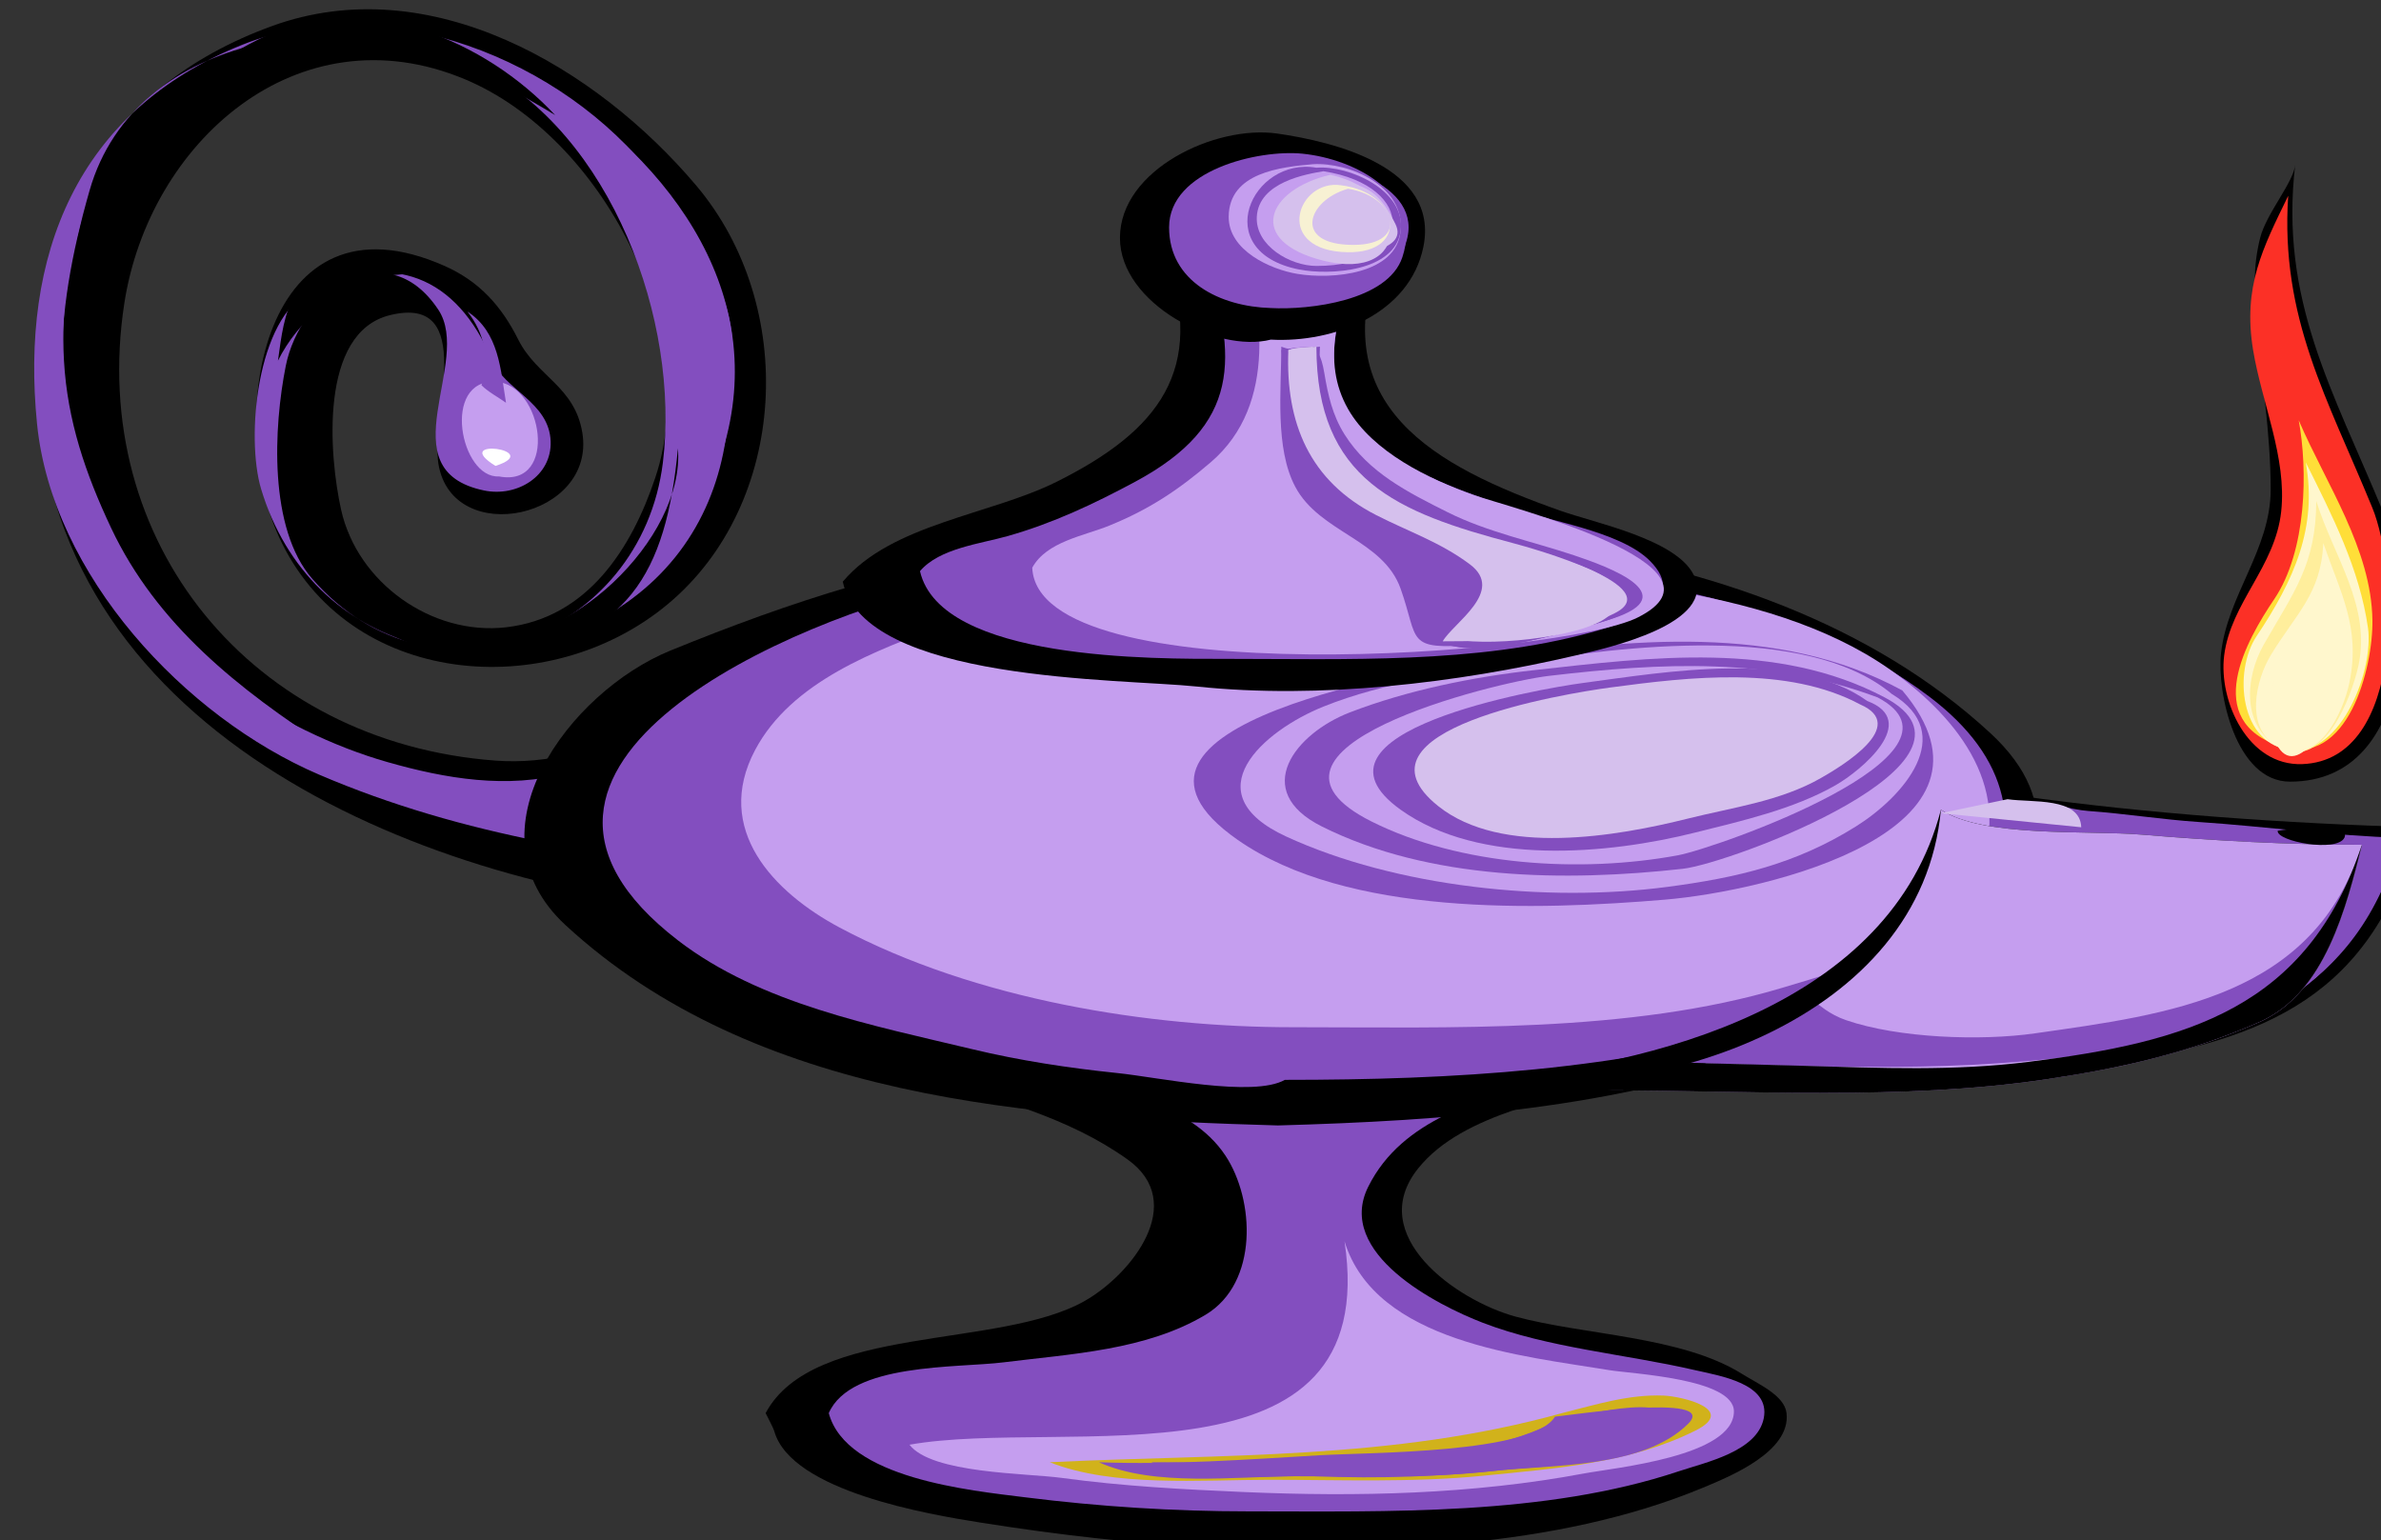
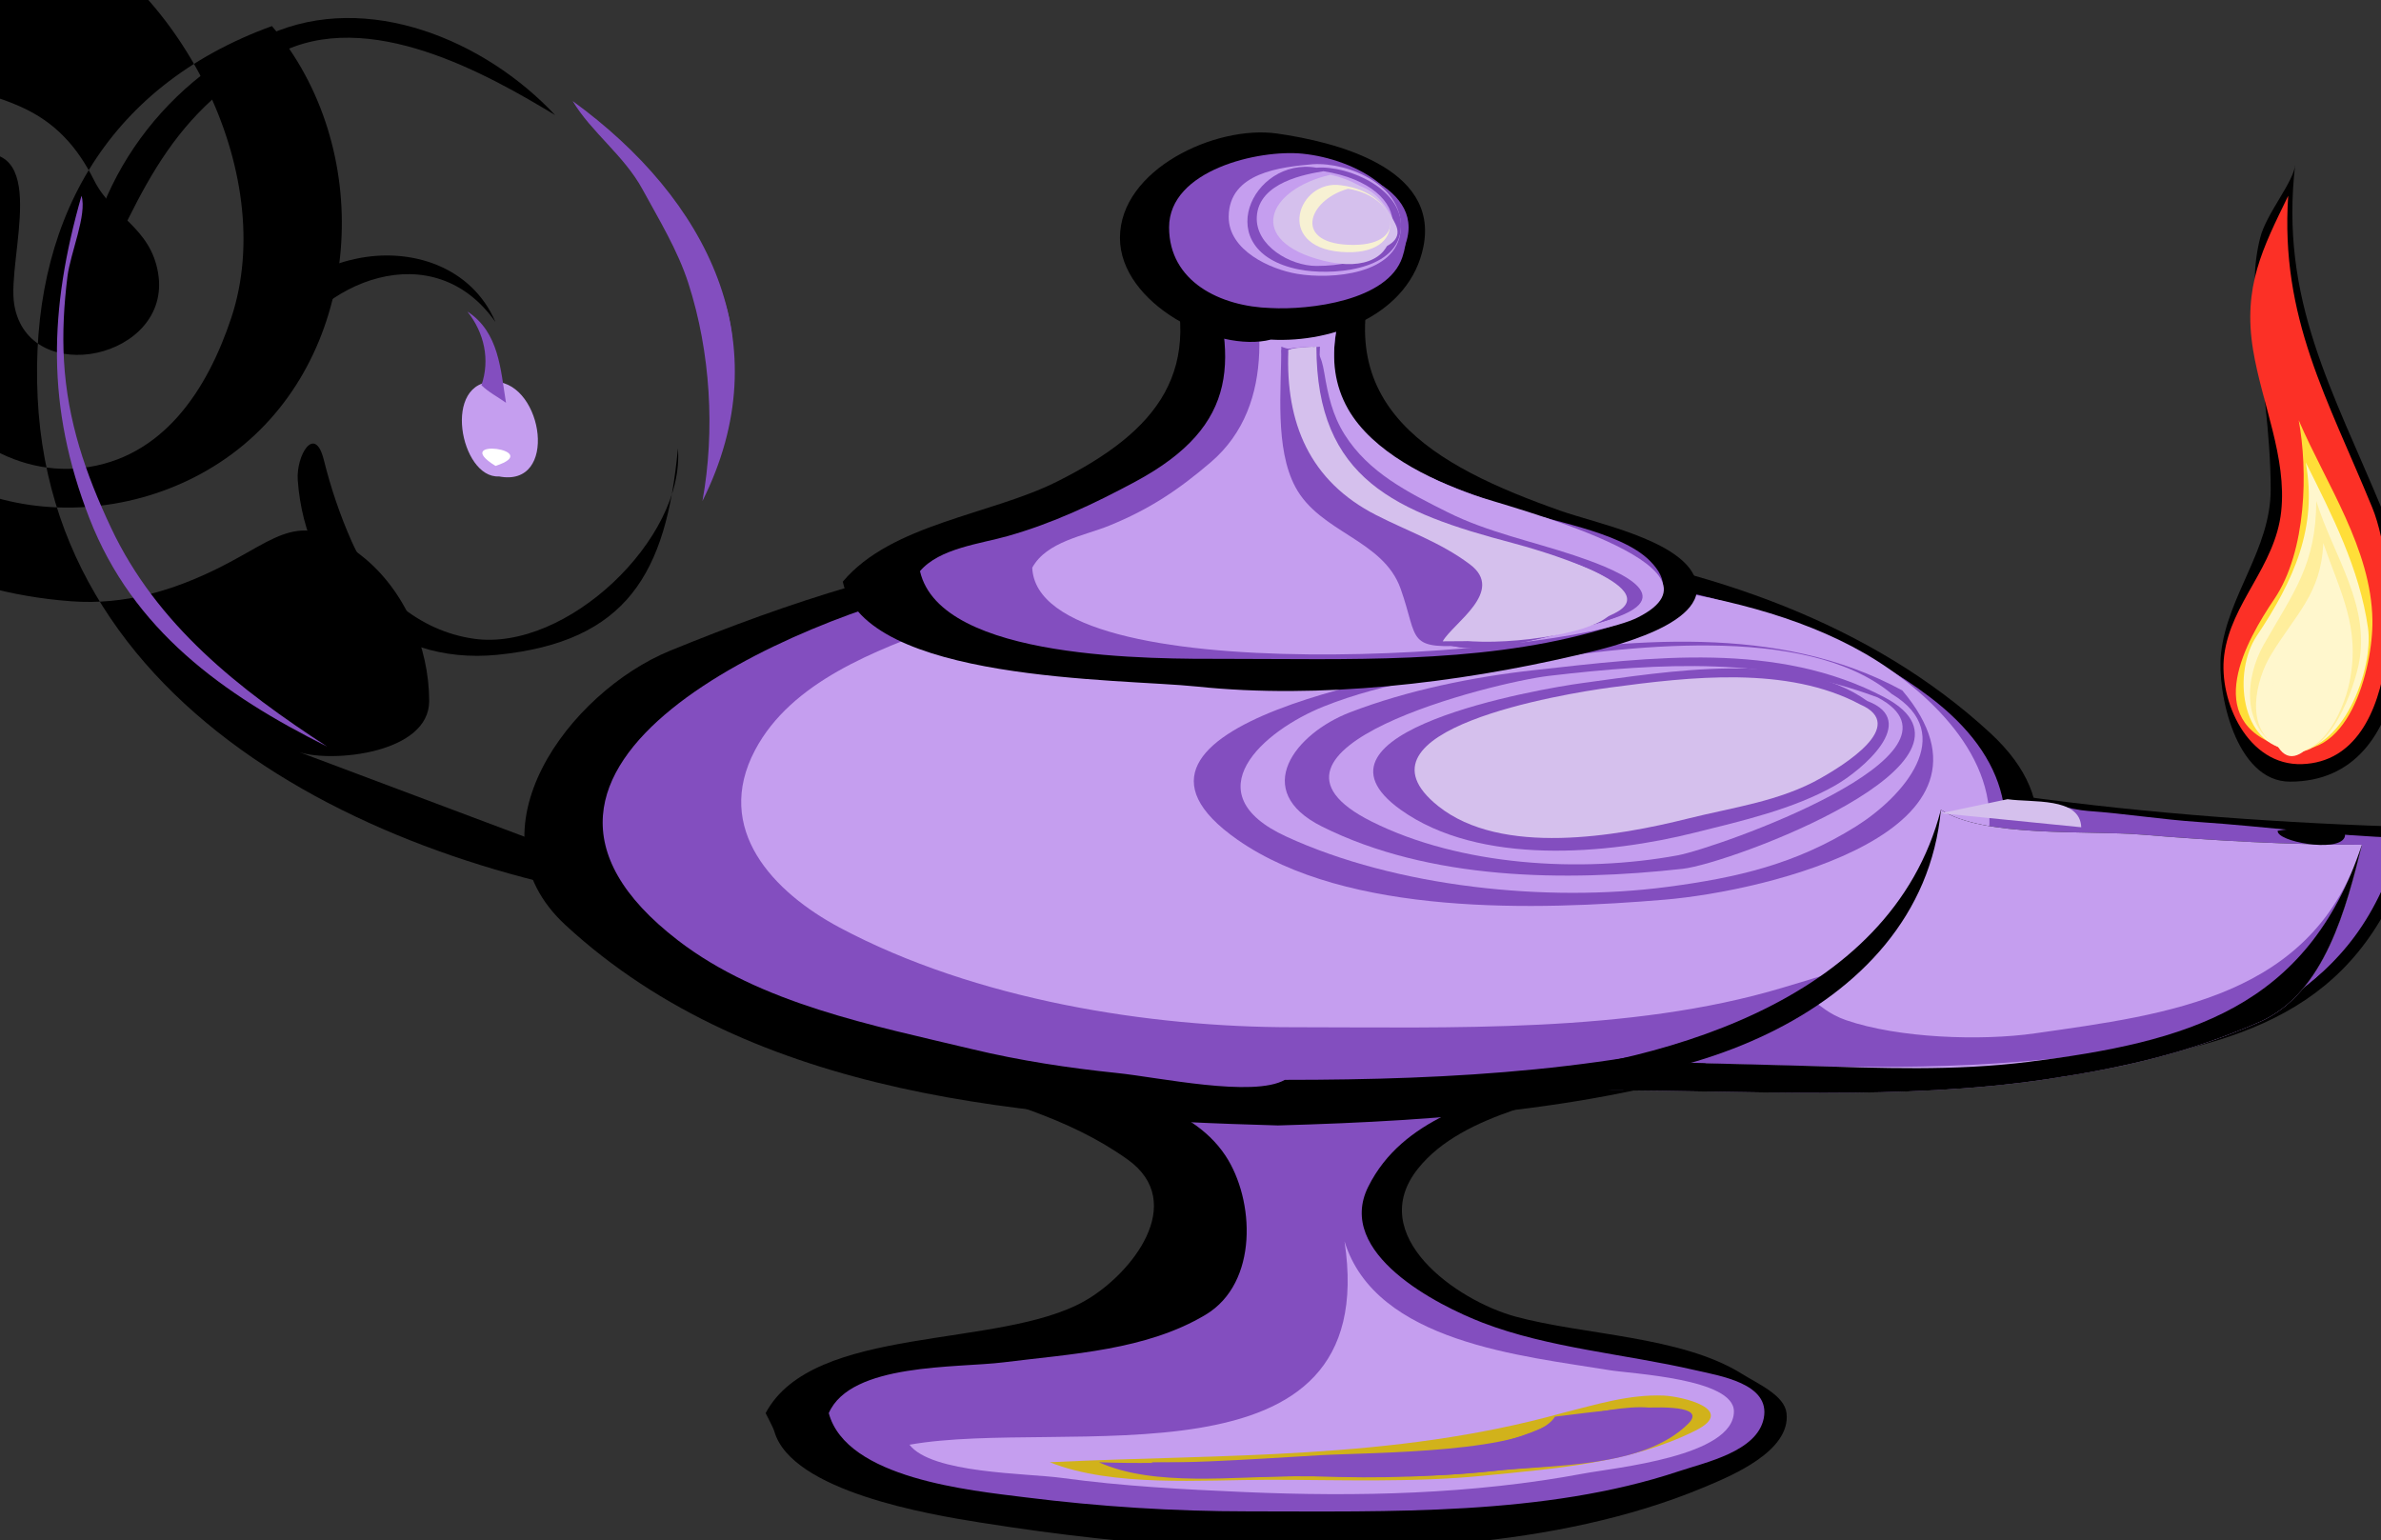
<svg xmlns="http://www.w3.org/2000/svg" width="257.226" height="166.406">
  <rect width="100%" height="100%" fill="#333333" stroke="none" />
  <title>lamp Aladdin wishes</title>
  <g>
    <title>Layer 1</title>
-     <path fill="black" d="m78.164,98.47c-31.642,-2.44 -72.336,-18.755 -74.098,-55.526c-0.89,-18.593 7.176,-33.533 25.312,-40.128c17.09,-6.215 35.079,4.505 45.824,17.212c11.055,13.074 9.923,34.423 -3.061,45.243c-12.919,10.766 -34.613,8.985 -42.02,-7.308c-5.903,-12.985 -1.631,-37.91 17.911,-29.232c3.748,1.665 6.142,4.326 7.958,7.959c1.984,3.97 6.081,5.047 6.915,10.023c1.55,9.247 -14.019,12.583 -15.541,3.411c-0.84,-5.059 4.256,-18.37 -5.207,-16.086c-7.744,1.869 -6.591,15.251 -5.306,21.034c1.751,7.876 9.791,13.617 17.812,12.698c8.803,-1.009 13.579,-8.512 16.14,-16.203c5.245,-15.755 -5.768,-36.832 -20.602,-43.015c-18.11,-7.549 -34.105,6.903 -36.771,24.216c-3.978,25.827 13.827,47.459 40.099,49.403c5.709,0.422 10.971,-1.128 16.011,-3.648c6.439,-3.22 8.711,-6.436 15.291,-1.313c4.726,3.679 7.358,9.956 7.358,15.74c-0.001,5.649 -10.461,6.687 -14.025,5.52" id="path5" />
-     <path d="m83.363,94.3c-16.8,-1.529 -33.263,-3.915 -48.89,-10.612c-14.535,-6.23 -28.837,-21.575 -30.471,-37.887c-1.818,-18.149 4.234,-33.783 22.132,-40.947c15.44,-6.181 34.766,1.608 44.499,14.262c10.226,13.294 12.24,34.764 -2.43,45.621c-14.703,10.881 -34.697,5.766 -39.996,-11.915c-1.664,-5.552 -0.479,-18.445 5.339,-21.354c8.741,-4.37 15.806,-1.667 19.588,7.411c1.365,3.276 6.195,4.536 6.353,8.802c0.138,3.735 -3.609,6.055 -7.2,5.307c-10.565,-2.199 -1.182,-13.906 -4.942,-19.54c-5.671,-8.498 -14.912,-1.759 -16.473,6.084c-1.31,6.577 -1.891,17.568 2.879,23.025c13.056,14.935 35.555,6.256 37.864,-12.603c1.862,-15.208 -5.506,-35.537 -19.948,-42.758c-13.481,-6.741 -37.02,-3.99 -41.987,13.37c-3.912,13.67 -4.692,25.763 1.815,38.771c5.538,11.07 18.736,19.675 30.351,22.992c6.265,1.789 12.97,2.94 19.428,1.18c5.596,-1.525 11.985,-7.486 17.162,-7.78c5.638,-0.32 12.411,5.305 15.54,9.475c6.126,8.16 -5.013,8.893 -10.613,9.096" id="path7" fill="#834ebf" />
+     <path fill="black" d="m78.164,98.47c-31.642,-2.44 -72.336,-18.755 -74.098,-55.526c-0.89,-18.593 7.176,-33.533 25.312,-40.128c11.055,13.074 9.923,34.423 -3.061,45.243c-12.919,10.766 -34.613,8.985 -42.02,-7.308c-5.903,-12.985 -1.631,-37.91 17.911,-29.232c3.748,1.665 6.142,4.326 7.958,7.959c1.984,3.97 6.081,5.047 6.915,10.023c1.55,9.247 -14.019,12.583 -15.541,3.411c-0.84,-5.059 4.256,-18.37 -5.207,-16.086c-7.744,1.869 -6.591,15.251 -5.306,21.034c1.751,7.876 9.791,13.617 17.812,12.698c8.803,-1.009 13.579,-8.512 16.14,-16.203c5.245,-15.755 -5.768,-36.832 -20.602,-43.015c-18.11,-7.549 -34.105,6.903 -36.771,24.216c-3.978,25.827 13.827,47.459 40.099,49.403c5.709,0.422 10.971,-1.128 16.011,-3.648c6.439,-3.22 8.711,-6.436 15.291,-1.313c4.726,3.679 7.358,9.956 7.358,15.74c-0.001,5.649 -10.461,6.687 -14.025,5.52" id="path5" />
    <path d="m82.713,152.667c5.134,-9.642 25.278,-6.879 34.488,-12.129c5.041,-2.873 11.161,-10.601 4.619,-15.272c-6.563,-4.687 -13.851,-6.277 -21.297,-8.984c25.016,0 50.032,0 75.048,0c-6.94,2.523 -17.46,3.81 -22.379,9.967c-5.781,7.235 4.188,14.261 10.52,15.985c7.413,2.019 17.915,2.094 24.459,6.181c1.8,1.124 4.611,2.329 4.833,4.253c0.48,4.158 -6.083,6.829 -9.011,8.049c-15.902,6.625 -35.728,7.163 -52.685,6.451c-8.627,-0.361 -16.929,-1.339 -25.455,-2.689c-5.452,-0.864 -20.347,-3.358 -22.201,-9.845c-0.127,-0.446 -0.899,-1.855 -0.939,-1.967" id="path9" />
    <path d="m89.535,152.667c2.377,-5.453 13.857,-4.857 18.892,-5.488c7.325,-0.918 15.414,-1.301 21.826,-5.147c5.718,-3.432 5.308,-12.416 2.125,-17.2c-3.921,-5.895 -12.588,-7.132 -18.966,-8.55c17.94,0 35.88,0 53.82,0c-7.28,2.647 -15.687,4.459 -19.414,11.919c-3.604,7.21 7.492,12.826 12.372,14.704c7.085,2.726 15.414,3.385 22.826,5.096c2.764,0.638 8.287,1.453 7.525,5.235c-0.723,3.584 -6.263,4.74 -9.193,5.718c-14.453,4.822 -31.407,4.326 -46.437,4.326c-8.12,0 -16.096,-0.507 -24.153,-1.517c-5.912,-0.741 -19.328,-2.024 -21.223,-9.096" id="path11" fill="#834ebf" />
    <path fill="black" d="m138.047,121.588c18.279,-0.521 36.316,-1.806 53.659,-8.053c11.417,-4.112 39.938,-18.998 23.295,-34.354c-25.617,-23.636 -69.981,-24.22 -102.726,-20.131c-14.022,1.751 -26.873,5.93 -39.892,11.253c-10.829,4.429 -22.232,19.545 -11.292,29.639c20.402,18.821 50.46,20.891 76.956,21.646" id="path13" />
    <path d="m247.961,17.74c-1.728,14.655 4.072,24.435 9.474,37.521c3.541,8.58 3.873,29.185 -10.042,29.185c-5.883,0 -7.915,-9.702 -7.45,-13.869c0.7,-6.27 5.364,-11.231 5.364,-17.684c0,-6.111 -1.007,-12.024 -1.514,-18.098c-0.268,-3.199 -0.419,-5.936 0.377,-9.096c0.672,-2.668 3.679,-6.085 3.791,-7.959" id="path15" />
    <path d="m247.201,21.15c-0.875,13.2 4.263,21.921 9.099,33.734c2.748,6.712 3.704,27.252 -7.581,27.667c-5.901,0.216 -9.044,-6.846 -8.438,-11.721c0.71,-5.708 5.513,-9.581 6.162,-15.568c0.629,-5.803 -2.099,-11.756 -3.033,-17.433c-1.127,-6.847 1.015,-10.972 3.791,-16.679" id="path17" fill="#FC3026" />
    <path d="m138.806,116.662c18.225,0 36.146,-1.008 53.734,-6.134c6.668,-1.943 17.471,-5.359 21.207,-11.774c5.325,-9.141 3.161,-17.03 -5.205,-23.404c-13.948,-10.627 -33.351,-13.303 -50.341,-14.894c-18.644,-1.746 -37.169,-1.223 -55.485,2.702c-16.459,3.526 -54.124,19.472 -29.465,38.442c8.923,6.863 21.077,9.179 31.762,11.743c5.136,1.233 10.427,2.04 15.679,2.582c4.468,0.462 14.702,2.669 18.114,0.737" id="path19" fill="#834ebf" />
    <path d="m139.564,110.976c17.042,0 36.494,0.687 53.006,-4.267c7.04,-2.112 18.15,-5.131 21.279,-12.789c3.758,-9.198 -2.961,-16.947 -9.869,-21.729c-13.209,-9.142 -34.451,-10.107 -49.936,-10.107c-17.051,0 -35.762,-0.542 -52.025,5.453c-7.376,2.719 -16.516,6.071 -20.447,13.498c-4.531,8.562 1.994,15.365 9.141,19.176c14.727,7.851 33.571,10.765 48.851,10.765" id="path21" fill="#c59eef" />
    <path d="m205.511,74.591c-13.452,-7.312 -29.608,-5.518 -44.209,-3.429c-7.68,1.098 -45.398,7.115 -27.62,19.552c11.871,8.304 32.387,7.632 46.141,6.484c11.11,-0.927 38.484,-7.465 25.688,-22.607" id="path23" fill="#834ebf" />
    <path d="m204.374,74.971c-9.316,-7.768 -29.382,-5.076 -40.357,-3.343c-6.984,1.103 -14.401,2.053 -20.999,4.691c-6.593,2.635 -14.2,9.381 -4.08,14.049c11.875,5.478 28.183,7.161 41.178,5.449c7.552,-0.995 13.859,-2.455 20.373,-6.525c5.103,-3.189 11.087,-9.987 3.885,-14.321" id="path25" fill="#c59eef" />
    <path d="m203.615,75.35c-11.615,-6.14 -25.285,-4.347 -37.868,-2.952c-6.623,0.734 -13.684,2.168 -19.902,4.559c-5.94,2.284 -10.771,8.468 -3.038,12.333c11.637,5.817 26.297,5.98 38.981,4.571c5.155,-0.572 34.801,-11.633 21.827,-18.511" id="path27" fill="#834ebf" />
    <path d="m202.856,75.35c-11.615,-4.363 -23.258,-3.774 -35.528,-2.331c-6.049,0.712 -34.783,7.909 -19.143,15.739c9.575,4.794 22.613,5.577 33.07,3.647c4.105,-0.757 33.129,-10.948 21.601,-17.055" id="path29" fill="#c59eef" />
    <path d="m201.721,75.729c-7.789,-5.594 -21.856,-3.126 -30.659,-1.951c-4.908,0.655 -31.476,5.305 -19.749,13.699c8.512,6.093 22.352,4.841 31.808,2.471c5.037,-1.262 10.658,-2.524 15.191,-5.123c2.781,-1.595 9.162,-6.922 3.409,-9.096" id="path31" fill="#834ebf" />
    <path d="m200.962,76.106c-7.881,-4.214 -18.402,-2.979 -26.952,-1.838c-4.987,0.666 -28.938,4.582 -18.64,12.816c6.832,5.463 19.333,3.266 26.993,1.348c4.858,-1.216 9.953,-1.863 14.36,-4.379c2.332,-1.331 9.499,-5.658 4.239,-7.947" id="path33" fill="#d5c0ed" />
    <path d="m200.206,76.106c-8.831,-1.633 -16.047,-2.43 -25.178,-1.024c-4.464,0.688 -24.998,4.082 -16.513,11.637c5.407,4.814 17.35,1.836 23.688,0.568c2.794,-0.558 25.349,-7.421 18.003,-11.181" id="path35" fill="#d5c0ed" />
    <path d="m175.189,87.1c7.903,-1.396 18.408,-1.748 24.447,-7.771c4.303,-4.292 -15.185,-4.615 -17.352,-4.417c-5.489,0.5 -20.249,0.867 -23.015,8.019c-2.766,7.152 13.594,5.055 15.92,4.169" id="path37" fill="#d5c0ed" />
    <path d="m91.048,62.842c5.252,-6.252 15.911,-7.199 23.122,-10.802c10.96,-5.475 16.229,-12.064 11.749,-24.446c7.707,0 15.415,0 23.122,0c-5.922,16.265 5.795,22.733 19.568,27.595c3.717,1.313 12.43,3.068 14.352,6.895c2.652,5.281 -9.351,7.937 -12.696,8.717c-12.887,3.003 -27.724,4.76 -40.955,3.369c-8.228,-0.865 -35.945,-0.453 -38.262,-11.328" id="path39" />
    <path d="m99.388,61.705c2.098,-2.478 6.538,-2.955 9.475,-3.79c4.899,-1.393 9.302,-3.465 13.806,-5.888c11.341,-6.101 11.12,-13.329 7.42,-24.433c5.558,0.126 11.116,0.252 16.674,0.379c-2.282,5.714 -4.619,12.897 0,18.192c3.907,4.479 10.643,6.676 16.037,8.58c4.259,1.503 12.192,2.606 15.422,5.823c4.356,4.34 -2.234,6.639 -6.338,7.758c-12.505,3.411 -26.495,2.854 -39.369,2.854c-7.758,0 -30.898,0.237 -33.127,-9.475" id="path41" fill="#834ebf" />
    <path d="m111.517,61.326c1.573,-2.833 5.55,-3.411 8.339,-4.548c4.315,-1.76 7.434,-3.829 10.955,-6.847c7.288,-6.247 5.627,-16.954 3.068,-24.991c4.294,1.011 8.589,2.022 12.884,3.033c-2.09,5.232 -4.115,10.982 -1.121,16.228c2.628,4.604 8.734,7.571 13.607,9.291c3.446,1.217 28.883,7.624 17.666,13.225c-8.25,4.12 -64.833,8.289 -65.398,-5.391" id="path43" fill="#c59eef" />
    <path d="m137.289,36.69c6.812,0.376 15.024,-2.768 16.486,-10.043c1.729,-8.603 -9.692,-11.345 -15.799,-12.22c-6.646,-0.952 -16.985,3.879 -16.985,11.272c0.001,7.122 10.473,12.478 16.298,10.991" id="path45" />
    <path d="m137.289,33.28c4.159,0.224 12.646,-0.779 14.213,-5.496c2.253,-6.787 -5.088,-10.609 -10.801,-11.181c-4.702,-0.47 -14.401,1.755 -14.401,7.958c0,5.856 5.521,8.559 10.989,8.719" id="path47" fill="#834ebf" />
    <path d="m139.564,31.384c4.483,0 10.637,-0.107 12.316,-5.117c2.179,-6.496 -8.333,-9.215 -12.697,-8.907c-12.391,0.873 -8.546,16.576 0.381,14.024" id="path49" fill="#834ebf" />
    <path d="m138.425,37.448c0,4.603 -0.719,10.978 1.517,15.161c2.646,4.953 9.481,5.667 11.371,10.991c2.014,5.675 0.461,6.624 7.958,6.064c5.199,-0.388 10.103,-1.219 14.994,-2.849c7.705,-2.568 -0.509,-5.585 -4.213,-6.822c-4.506,-1.504 -9.378,-2.513 -13.644,-4.647c-4.273,-2.137 -8.561,-4.281 -11.158,-8.421c-1.303,-2.076 -1.778,-4.235 -2.178,-6.611c-0.708,-4.219 -1.783,-1.707 -4.647,-2.866" id="path51" fill="#834ebf" />
    <path d="m138.425,37.828c0.676,4.643 0.113,9.321 2.274,13.644c2.555,5.11 8.549,5.893 12.297,9.643c3.986,3.99 -2.63,7.151 3.243,8.549c4.732,1.126 12.185,-1.152 16.748,-2.456c12.25,-3.5 -11.344,-9.445 -14.854,-10.809c-8.625,-3.352 -16.097,-8.527 -15.538,-18.951c-1.385,0.164 -2.78,0.291 -4.17,0.38" id="path53" fill="#834ebf" />
    <path d="m138.806,37.828c0.635,4.317 -0.045,8.933 2.272,12.886c2.864,4.887 8.799,6.068 13.195,9.208c5.352,3.822 -1.459,8.186 2.347,9.742c3.165,1.294 11.858,-1.168 15.09,-2.091c13.855,-3.958 -10.305,-9.245 -14.334,-10.794c-8.96,-3.445 -15.724,-8.904 -15.161,-19.33c-1.024,0.113 -2.463,-0.007 -3.409,0.379" id="path55" fill="#834ebf" />
    <path d="m139.184,37.828c-0.321,7.898 2.318,14.151 9.476,17.813c3.483,1.782 6.938,2.929 10.138,5.33c3.867,2.903 -1.829,6.345 -2.936,8.314c6.119,0 12.974,-0.233 18.571,-3.032c5.796,-2.898 -8.795,-7 -10.991,-7.579c-12.56,-3.312 -21.227,-6.854 -21.227,-21.226c-0.939,0.118 -2.167,0.017 -3.031,0.38" id="path57" fill="#d5c0ed" />
    <path d="m139.184,37.828c0.883,8.214 3.047,14.781 11.582,17.63c2.984,0.996 9.333,2.666 11.158,5.488c2.604,4.028 -2.295,6.041 -5.304,7.959c3.209,1.079 14.23,0.043 17.056,-2.274c5.332,-4.375 -7.116,-6.742 -10.684,-7.761c-12.206,-3.487 -22.152,-6.585 -21.155,-21.422c-0.803,0.172 -1.916,0.078 -2.653,0.38" id="path59" fill="#d5c0ed" />
    <path d="m141.837,17.74c3.965,-0.23 9.925,2.372 9.476,7.201c-0.437,4.693 -7.41,5.273 -11.159,4.647c-2.931,-0.49 -7.429,-2.528 -7.414,-6.163c0.018,-4.815 5.685,-5.376 9.097,-5.685" id="path61" fill="#c59eef" />
    <path d="m142.215,18.119c3.511,-0.286 9.688,2.456 9.098,6.822c-0.595,4.398 -7.644,4.837 -10.992,4.169c-9.752,-1.945 -5.099,-12.196 1.894,-10.991" id="path63" fill="#834ebf" />
    <path d="m142.974,18.499c10.194,1.586 9.978,10.232 -0.757,10.232c-2.837,0 -6.606,-2.19 -6.442,-5.306c0.199,-3.782 5.431,-4.623 7.199,-4.926" id="path65" fill="#c59eef" />
    <path d="m143.732,18.878c8.816,1.945 8.759,11.667 -0.759,9.285c-8.431,-2.111 -6.13,-7.682 0.759,-9.285" id="path67" fill="#d5c0ed" />
    <path d="m144.491,19.634c3.562,0.211 4.847,1.748 6.253,4.549c1.622,3.232 -5.548,3.411 -7.012,3.411c-7.01,0 -6.184,-8.565 0.759,-7.96" id="path69" fill="#d5c0ed" />
    <path d="m144.868,20.014c6.69,0.842 7.438,7.803 0,7.201c-7.222,-0.585 -4.606,-7.877 0,-7.201" id="path71" fill="#F7F1D3" />
    <path d="m145.627,20.394c5.102,0.751 6.805,6.064 0.568,6.064c-6.585,0 -4.976,-4.824 -0.568,-6.064" id="path73" fill="#d5c0ed" />
    <path fill="black" d="m218.018,85.961c14.223,1.978 28.882,3.003 43.208,3.411c-4.84,18.132 -16.252,23.017 -33.805,25.617c-15.888,2.353 -32.064,1.993 -48.06,1.673c8.245,-1.901 17.296,-3.553 24.31,-8.654c6.26,-4.552 15.534,-13.936 14.347,-22.047" id="path75" />
    <path d="m182.011,115.526c14.65,0.324 29.068,0.467 43.646,-1.282c16.185,-1.941 29.149,-6.795 33.674,-23.733c-7.222,-0.208 -14.562,-1.222 -21.794,-1.706c-4.006,-0.268 -7.961,-0.908 -11.967,-1.194c-1.928,-0.138 -4.172,-1.014 -6.036,-0.891c-3.257,0.214 -2.567,-0.679 -3.635,3.059c-4.54,15.901 -18.188,24.096 -33.888,25.747" id="path77" fill="#834ebf" />
    <path d="m249.478,92.405c3.284,-0.631 6.569,-1.263 9.854,-1.895c-5.185,16.817 -16.253,21.419 -32.637,24.57c-15.303,2.943 -31.865,1.892 -47.333,1.581c23.371,-8.085 46.743,-16.17 70.116,-24.256" id="path79" fill="#834ebf" />
    <path d="m209.682,87.477c-1.21,19.215 -19.007,27.113 -36.006,30.321c15.493,0 31.904,1.098 47.281,-1.179c8.265,-1.225 15.465,-2.845 23.141,-6.206c7.099,-3.107 9.404,-12.509 11.065,-19.147c-7.98,0 -15.831,-0.432 -23.785,-1.096c-5.843,-0.488 -17.128,0.346 -21.696,-2.693" id="path81" />
    <path d="m209.682,87.477c-3.514,16.366 -19.769,27.79 -36.006,30.321c15.493,0 31.904,1.098 47.281,-1.179c8.265,-1.225 15.465,-2.845 23.141,-6.206c7.099,-3.107 9.404,-12.509 11.065,-19.147c-7.98,0 -15.831,-0.432 -23.785,-1.096c-5.843,-0.488 -17.128,0.346 -21.696,-2.693" id="path83" fill="#c59eef" />
    <path d="m179.738,114.766c14.871,0.373 29.54,1.186 44.342,-0.662c15.575,-1.944 25.994,-7.564 31.083,-22.837c-5.175,16.462 -20.887,18.306 -35.319,20.37c-5.871,0.84 -14.755,0.519 -20.396,-1.419c-3.798,-1.305 -3.828,-4.017 -7.454,-2.014c-3.939,2.175 -8.052,5.099 -12.256,6.562" id="path85" fill="#834ebf" />
    <path fill="black" d="m209.682,87.477c-2.093,22.854 -31.021,31.9 -50.03,29.185c19.02,-1.467 44.583,-8.074 50.03,-29.185" id="path87" />
    <path d="m173.295,117.798c15.619,0 32.162,1.116 47.662,-1.179c8.265,-1.225 15.465,-2.845 23.141,-6.206c7.099,-3.107 9.404,-12.509 11.065,-19.147c-5.891,17.679 -18.841,21.309 -36.075,23.46c-7.988,0.997 -15.921,0.663 -23.936,0.427c-4.035,-0.119 -8.071,-0.209 -12.106,-0.313c-3.846,-0.097 -6.149,1.868 -9.751,2.958" id="path89" />
    <path d="m216.881,86.341c-2.399,0.505 -4.8,1.01 -7.199,1.516c5.054,0.505 10.107,1.01 15.161,1.516c-0.125,-3.3 -5.331,-2.638 -7.962,-3.032" id="path91" fill="#d5c0ed" />
    <path d="m145.25,134.096c3.35,10.963 19.329,12.389 28.592,13.925c2.427,0.402 13.477,0.901 13.477,4.457c0,4.872 -12.865,6.084 -16.24,6.716c-12.013,2.251 -24.434,2.528 -36.631,2.001c-6.638,-0.287 -13.147,-0.631 -19.733,-1.528c-3.859,-0.526 -14.055,-0.458 -16.463,-3.587c16.727,-2.971 51.142,5.455 46.998,-21.984" id="path93" fill="#c59eef" />
    <path d="m168.745,152.667c3.628,-0.907 7.215,-2.048 10.993,-1.895c1.935,0.079 8.002,1.493 3.411,3.789c-7.029,3.515 -15.169,4.099 -22.906,4.868c-7.631,0.759 -15.454,0.44 -23.125,0.44c-7.248,0 -16.898,0.823 -23.707,-1.896c18.804,-0.913 36.991,-0.208 55.334,-5.306" id="path95" fill="#D1B21B" />
    <path d="m167.99,153.047c0.921,-0.058 17.812,-2.646 14.4,0.757c-4.855,4.843 -14.689,4.408 -21.035,5.117c-7.119,0.795 -14.254,0.567 -21.414,0.567c-6.408,0 -15.275,1.189 -21.222,-1.514c7.842,0.291 16.031,-0.296 23.876,-0.759c5.345,-0.314 22.967,-0.178 25.395,-4.168" id="path97" fill="#834ebf" />
    <path d="m167.609,153.804c2.393,-0.804 13.182,-3.553 12.888,0c-0.347,4.192 -15.051,4.66 -17.969,4.986c-6.597,0.737 -13.67,0.983 -20.313,0.698c-4.811,-0.206 -13.699,0.984 -17.811,-1.514c13.051,0.001 32.277,1.195 43.205,-4.17" id="path99" fill="#834ebf" />
    <path style="vector-effect: non-scaling-stroke;" d="m167.231,154.183c1.604,-0.17 11.324,-3.402 11.371,0c0.046,3.34 -13.232,4.169 -15.231,4.169c-5.686,0 -11.428,0.76 -17.176,0.76c-4.284,0 -12.917,1.292 -16.487,-1.137c10.431,0 29.503,1.617 37.523,-3.792" id="path101" fill="#834ebf" />
    <path d="m166.851,154.563c2.903,-0.548 7.248,-2.336 9.856,-0.38c-2.464,4.729 -14.647,4.394 -19.331,4.548c-6.18,0.203 -16.85,1.839 -22.36,-0.756c4.825,0 30.981,0.641 31.835,-3.412" id="path103" fill="#834ebf" />
    <path d="m166.474,154.94c1.058,0.028 7.865,-1.883 7.957,0c0.126,2.589 -8.586,2.886 -10.23,3.035c-7.282,0.662 -16.999,2.229 -23.88,0c5.039,0 23.968,0.901 26.153,-3.035" id="path105" fill="#834ebf" />
    <path d="m59.973,12.434c-7.542,-8.07 -20.238,-13.449 -30.891,-8.718c-11.93,5.299 -20.229,17.158 -20.276,30.322c6.073,-11.81 8.535,-21.394 21.089,-28.15c9.832,-5.291 22.97,2.256 30.078,6.546" id="path107" />
    <path d="m73.238,48.44c-1.26,13.513 -5.52,20.901 -19.499,22.302c-11.886,1.191 -20.746,-7.25 -21.571,-18.864c-0.19,-2.684 1.842,-6.084 2.809,-2.216c0.761,3.042 1.737,5.951 3.011,8.822c2.446,5.511 7.262,9.671 13.196,10.52c10.003,1.432 22.83,-10.805 22.054,-20.564" id="path109" />
    <path d="m30.029,38.964c4.352,-8.726 16.81,-13.71 23.5,-4.168c-2.56,-6.001 -9.152,-8.14 -15.16,-6.822c-7.144,1.566 -7.601,5.531 -8.34,10.99" id="path111" />
    <path d="m61.868,10.918c14.582,10.606 22.54,26.176 14.02,43.207c1.381,-7.59 0.869,-16.097 -1.514,-23.5c-1.159,-3.599 -3.173,-6.885 -4.971,-10.184c-1.994,-3.657 -5.525,-6.155 -7.535,-9.523" id="path113" fill="#834ebf" />
    <path d="m8.806,21.15c-3.522,12.32 -3.829,22.806 0.851,34.838c4.708,12.107 14.481,19.068 25.681,24.667c-9.483,-6.162 -18.393,-13.125 -23.343,-23.638c-2.752,-5.842 -4.712,-11.537 -5.084,-18.053c-0.174,-3.049 0.001,-6.077 0.377,-9.096c0.316,-2.53 2.132,-6.678 1.518,-8.718" id="path115" fill="#834ebf" />
    <path d="m53.906,51.471c6.46,1.245 4.788,-10.002 -0.377,-10.232c-5.866,-0.26 -3.799,10.475 0.377,10.232" id="path117" fill="#c59eef" />
    <path d="m52.011,41.618c0.952,-2.764 0.302,-5.669 -1.513,-7.959c3.439,2.237 3.579,6.312 4.167,9.854c-0.863,-0.616 -1.901,-1.153 -2.654,-1.895" id="path119" fill="#834ebf" />
    <path d="m70.584,20.772c6.05,6.055 10.75,14.281 7.58,23.118c-1.391,-7.843 -2.627,-16.617 -7.58,-23.118" id="path121" fill="#834ebf" />
    <path d="m53.529,50.334c5.424,-1.747 -5.057,-3.132 0,0" id="path123" fill="#FFFFFF" />
    <path d="m248.338,45.409c2.98,6.923 7.85,13.9 7.962,21.603c0.074,5.092 -2.631,15.951 -9.856,13.645c-8.72,-2.784 -3.74,-11.499 -0.756,-15.919c3.535,-5.238 3.637,-13.968 2.65,-19.329" id="path125" fill="#FFDE38" />
    <path d="m249.096,49.956c2.867,5.743 5.813,11.492 6.725,17.884c0.637,4.473 -2.813,13.67 -8.237,13.195c-5.633,-0.493 -6.341,-8.506 -3.793,-12.318c4.066,-6.086 6.577,-11.734 5.305,-18.761" id="path127" fill="#fff7cd" />
    <path d="m250.232,54.125c1.849,5.946 5.969,11.374 4.549,17.814c-0.751,3.407 -3.732,11.202 -8.337,8.906c-4.386,-2.188 -3.887,-7.68 -1.897,-11.181c3.232,-5.69 5.666,-8.626 5.685,-15.539" id="path129" fill="#FFEE9C" />
    <path d="m250.992,58.674c1.865,5.4 4.019,9.073 2.842,14.97c-0.696,3.491 -3.542,9.343 -7.77,7.012c-3.625,-1.999 -2.345,-7.22 -0.758,-9.854c2.692,-4.469 5.451,-6.609 5.686,-12.128" id="path131" fill="#fff7cd" />
    <path d="m251.75,62.842c2.057,3.878 2.473,7.953 1.137,12.129c-0.521,1.628 -4.678,10.002 -7.011,5.306c-4.104,-8.26 5.986,-9.652 5.874,-17.435" id="path133" fill="#fff7cd" />
    <path d="m246.064,89.751c0.831,-0.171 8.082,-0.988 7.204,0.76c-0.805,1.604 -7.338,0.406 -7.204,-0.76" id="path135" />
    <g id="g3" />
  </g>
</svg>